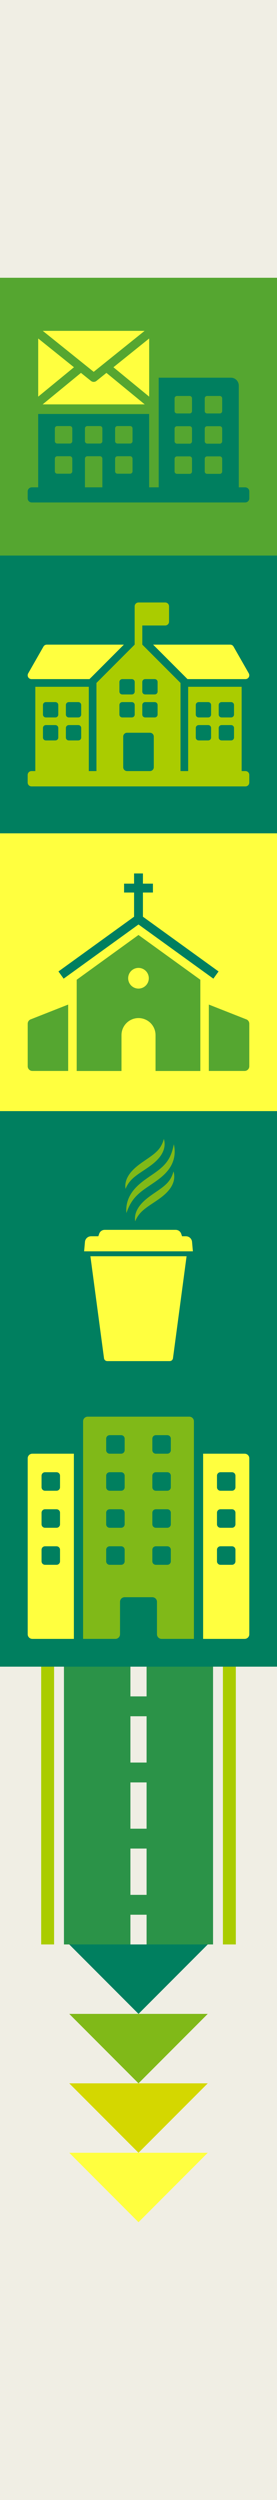
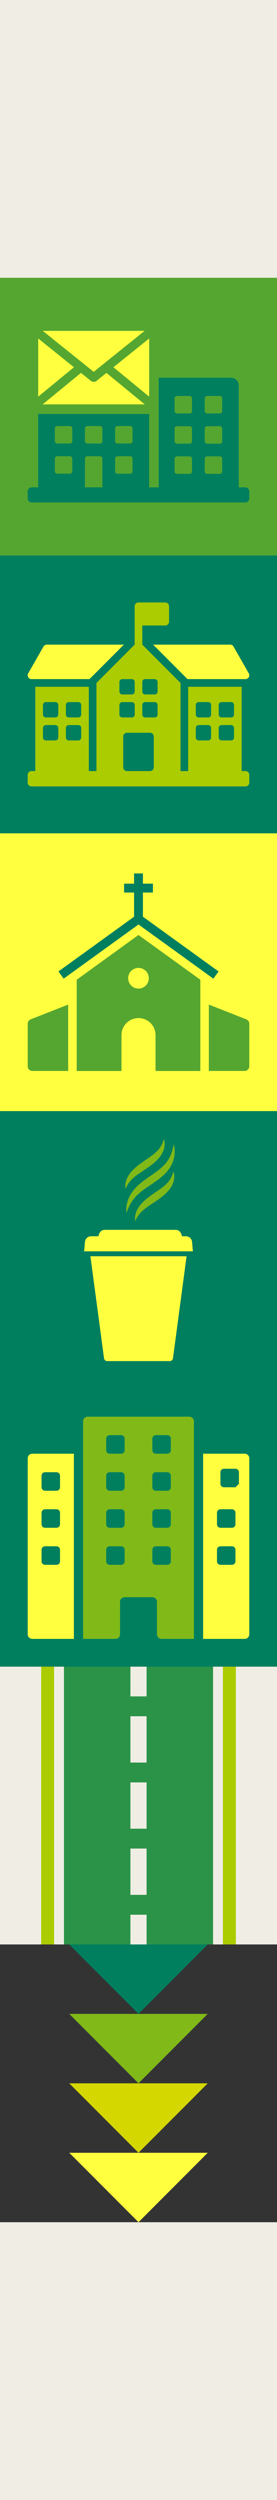
<svg xmlns="http://www.w3.org/2000/svg" id="_パーツ" data-name="パーツ" viewBox="0 0 160 1440">
  <rect x="0" y="0" width="160" height="1440" fill="#333333" stroke="none" />
  <defs>
    <style>
      .cls-1 {
        fill: none;
      }

      .cls-2 {
        fill: #ffff3f;
      }

      .cls-3 {
        fill: #2b9348;
      }

      .cls-4 {
        fill: #007f5f;
      }

      .cls-5 {
        fill: #f0eee4;
      }

      .cls-6 {
        fill: #80b918;
      }

      .cls-7 {
        fill: #ac0;
      }

      .cls-8 {
        fill: #d4d700;
      }

      .cls-9 {
        fill: #55a630;
      }

      .cls-10 {
        clip-path: url(#clippath);
      }
    </style>
    <clipPath id="clippath">
      <rect class="cls-1" y="960" width="160" height="160" transform="translate(-960 1120) rotate(-90)" />
    </clipPath>
  </defs>
  <g id="_レイヤー_7" data-name="レイヤー_7">
    <g>
      <rect class="cls-5" y="1280" width="160" height="160" />
      <rect class="cls-5" x="0" width="160" height="160" />
      <rect class="cls-5" x="0" y="640" width="160" height="160" />
      <rect class="cls-5" x="0" y="480" width="160" height="160" />
      <rect class="cls-5" x="0" y="320" width="160" height="160" />
      <rect class="cls-5" x="0" y="160" width="160" height="160" />
-       <rect class="cls-5" x="0" y="1120" width="160" height="160" />
      <rect class="cls-5" x="0" y="960" width="160" height="160" />
      <rect class="cls-5" x="0" y="800" width="160" height="160" />
      <g>
        <rect class="cls-1" y="1120" width="160" height="160" />
        <polygon class="cls-4" points="80 1160 40 1120 120 1120 80 1160" />
        <polygon class="cls-6" points="80 1200 40 1160 120 1160 80 1200" />
        <polygon class="cls-8" points="80 1240 40 1200 120 1200 80 1240" />
        <polygon class="cls-2" points="80 1280 40 1240 120 1240 80 1280" />
      </g>
      <g class="cls-10">
        <g>
          <rect class="cls-7" x="23.78" y="960" width="7.46" height="160" />
          <rect class="cls-7" x="128.76" y="960" width="7.46" height="160" />
          <path class="cls-3" d="M84.67,977.12h-9.34v-17.12s-38.39,0-38.39,0v160s38.39,0,38.39,0v-17.12h9.34v17.12s38.39,0,38.39,0v-160s-38.39,0-38.39,0v17.12ZM84.67,1091.44h-9.34v-26.67h9.34v26.67ZM84.67,1053.33h-9.34v-26.66h9.34v26.66ZM84.67,1015.23h-9.34v-26.67h9.34v26.67Z" />
        </g>
      </g>
      <g>
        <rect class="cls-4" y="800" width="160" height="160" />
        <g>
          <path class="cls-2" d="M18.67,837.33c-1.47,0-2.67,1.19-2.67,2.67v101.33c0,1.47,1.19,2.67,2.67,2.67h24v-106.67h-24ZM34.67,899.33c0,1.1-.9,2-2,2h-6.67c-1.1,0-2-.9-2-2v-6.67c0-1.1.9-2,2-2h6.67c1.1,0,2,.9,2,2v6.67ZM34.67,878c0,1.1-.9,2-2,2h-6.67c-1.1,0-2-.9-2-2v-6.67c0-1.1.9-2,2-2h6.67c1.1,0,2,.9,2,2v6.67ZM34.67,856.67c0,1.1-.9,2-2,2h-6.67c-1.1,0-2-.9-2-2v-6.67c0-1.1.9-2,2-2h6.67c1.1,0,2,.9,2,2v6.67Z" />
-           <path class="cls-2" d="M141.33,837.33h-24v106.67h24c1.47,0,2.67-1.19,2.67-2.67v-101.33c0-1.47-1.19-2.67-2.67-2.67ZM136,899.33c0,1.1-.9,2-2,2h-6.67c-1.1,0-2-.9-2-2v-6.67c0-1.1.9-2,2-2h6.67c1.1,0,2,.9,2,2v6.67ZM136,878c0,1.1-.9,2-2,2h-6.67c-1.1,0-2-.9-2-2v-6.67c0-1.1.9-2,2-2h6.67c1.1,0,2,.9,2,2v6.67ZM136,856.67c0,1.1-.9,2-2,2h-6.67c-1.1,0-2-.9-2-2v-6.67c0-1.1.9-2,2-2h6.67c1.1,0,2,.9,2,2v6.67Z" />
+           <path class="cls-2" d="M141.33,837.33h-24v106.67h24c1.47,0,2.67-1.19,2.67-2.67v-101.33c0-1.47-1.19-2.67-2.67-2.67ZM136,899.33c0,1.1-.9,2-2,2h-6.67c-1.1,0-2-.9-2-2v-6.67c0-1.1.9-2,2-2h6.67c1.1,0,2,.9,2,2v6.67ZM136,878c0,1.1-.9,2-2,2h-6.67c-1.1,0-2-.9-2-2v-6.67c0-1.1.9-2,2-2h6.67c1.1,0,2,.9,2,2v6.67ZM136,856.67h-6.67c-1.1,0-2-.9-2-2v-6.67c0-1.1.9-2,2-2h6.67c1.1,0,2,.9,2,2v6.67Z" />
        </g>
        <path class="cls-6" d="M109.33,816h-58.67c-1.47,0-2.67,1.19-2.67,2.67v125.33h18.67c1.47,0,2.67-1.19,2.67-2.67v-18.67c0-1.47,1.19-2.67,2.67-2.67h16c1.47,0,2.67,1.19,2.67,2.67v18.67c0,1.47,1.19,2.67,2.67,2.67h18.67v-125.33c0-1.47-1.19-2.67-2.67-2.67ZM72,899.33c0,1.1-.9,2-2,2h-6.67c-1.1,0-2-.9-2-2v-6.67c0-1.1.9-2,2-2h6.67c1.1,0,2,.9,2,2v6.67ZM72,878c0,1.1-.9,2-2,2h-6.67c-1.1,0-2-.9-2-2v-6.67c0-1.1.9-2,2-2h6.67c1.1,0,2,.9,2,2v6.67ZM72,856.67c0,1.1-.9,2-2,2h-6.67c-1.1,0-2-.9-2-2v-6.67c0-1.1.9-2,2-2h6.67c1.1,0,2,.9,2,2v6.67ZM72,835.33c0,1.1-.9,2-2,2h-6.67c-1.1,0-2-.9-2-2v-6.67c0-1.1.9-2,2-2h6.67c1.1,0,2,.9,2,2v6.67ZM98.67,899.33c0,1.1-.9,2-2,2h-6.67c-1.1,0-2-.9-2-2v-6.67c0-1.1.9-2,2-2h6.67c1.1,0,2,.9,2,2v6.67ZM98.67,878c0,1.1-.9,2-2,2h-6.67c-1.1,0-2-.9-2-2v-6.67c0-1.1.9-2,2-2h6.67c1.1,0,2,.9,2,2v6.67ZM98.67,856.67c0,1.1-.9,2-2,2h-6.67c-1.1,0-2-.9-2-2v-6.67c0-1.1.9-2,2-2h6.67c1.1,0,2,.9,2,2v6.67ZM98.67,835.33c0,1.1-.9,2-2,2h-6.67c-1.1,0-2-.9-2-2v-6.67c0-1.1.9-2,2-2h6.67c1.1,0,2,.9,2,2v6.67Z" />
      </g>
      <g>
        <rect class="cls-4" y="640" width="160" height="160" />
        <g>
          <g>
            <path class="cls-6" d="M100.42,659.1c.49,2.09.63,4.3.33,6.52-.29,2.22-1.08,4.43-2.26,6.4-1.18,1.98-2.73,3.7-4.38,5.19-1.66,1.49-3.43,2.77-5.17,3.97-3.49,2.4-6.93,4.5-9.72,7.25-1.4,1.36-2.63,2.89-3.65,4.62-1.04,1.72-1.83,3.64-2.55,5.68-.22-2.14-.03-4.36.58-6.51.61-2.15,1.68-4.21,3.03-6.02,2.74-3.65,6.42-6.24,9.85-8.6,3.45-2.36,6.76-4.57,9.21-7.53,1.23-1.47,2.24-3.14,3-4.99.78-1.85,1.28-3.87,1.72-5.98Z" />
            <path class="cls-6" d="M100.21,674.7c.5,1.57.58,3.3.24,5.01-.34,1.71-1.12,3.35-2.12,4.77-2.03,2.86-4.73,4.91-7.32,6.72-2.61,1.81-5.21,3.37-7.49,5.21-2.29,1.82-4.19,4-5.43,7.07-.3-1.62-.12-3.36.43-5,.56-1.64,1.49-3.15,2.57-4.47,2.19-2.65,4.88-4.6,7.45-6.38,2.58-1.79,5.11-3.39,7.2-5.35,2.12-1.93,3.65-4.37,4.48-7.58Z" />
            <path class="cls-6" d="M94.64,656c.5,1.57.58,3.3.24,5.01-.34,1.71-1.12,3.35-2.12,4.77-2.03,2.86-4.73,4.91-7.32,6.72-2.61,1.81-5.21,3.37-7.49,5.21-2.29,1.82-4.19,4-5.43,7.07-.3-1.62-.12-3.36.43-5,.56-1.64,1.49-3.15,2.57-4.47,2.19-2.65,4.88-4.6,7.45-6.38,2.58-1.79,5.11-3.39,7.2-5.35,2.12-1.93,3.65-4.37,4.48-7.58Z" />
          </g>
          <g>
            <path class="cls-2" d="M98.03,784h-36.07c-.95,0-1.76-.7-1.88-1.65l-7.86-58.75h55.55l-7.86,58.75c-.13.94-.93,1.65-1.88,1.65Z" />
            <path class="cls-2" d="M107.4,712.09h-2.24l-.51-1.46c-.47-1.34-1.74-2.24-3.16-2.24h-41.03c-1.42,0-2.69.9-3.16,2.24l-.51,1.46h-4.19c-1.84,0-3.37,1.4-3.53,3.23l-.48,5.45h62.82l-.48-5.45c-.16-1.83-1.69-3.23-3.53-3.23Z" />
          </g>
        </g>
      </g>
      <g>
        <rect class="cls-2" y="480" width="160" height="160" />
        <g>
          <path class="cls-9" d="M79.99,538.55l-35.69,25.79v52.55h25.88v-20.67c0-5.43,4.42-9.81,9.81-9.81,2.71,0,5.17,1.09,6.96,2.85,1.8,1.8,2.89,4.25,2.89,6.96v20.67h25.88v-52.55l-35.73-25.79ZM79.99,569.43c-3.28,0-5.96-2.67-5.96-5.96s2.67-5.96,5.96-5.96,5.96,2.67,5.96,5.96-2.67,5.96-5.96,5.96Z" />
          <polygon class="cls-4" points="82.56 528.03 82.56 514.1 88.33 514.1 88.33 508.98 82.56 508.98 82.56 503.11 77.44 503.11 77.44 508.98 71.67 508.98 71.67 514.1 77.44 514.1 77.44 528.03 33.76 559.56 36.76 563.71 80 532.5 123.24 563.71 126.24 559.56 82.56 528.03" />
          <g>
            <path class="cls-9" d="M17.71,587.16l21.67-8.53v38.24h-20.68c-1.49,0-2.7-1.21-2.7-2.7v-24.5c0-1.11.68-2.11,1.71-2.52Z" />
            <path class="cls-9" d="M142.29,587.16l-21.67-8.53v38.24h20.68c1.49,0,2.7-1.21,2.7-2.7v-24.5c0-1.11-.68-2.11-1.71-2.52Z" />
          </g>
        </g>
      </g>
      <g>
        <rect class="cls-4" y="320" width="160" height="160" />
        <path class="cls-7" d="M141.79,444.14h-2.21v-48.55h-30.9v48.55h-4.41v-50.76l-22.07-22.07v-11.03h13.24c1.22,0,2.21-.99,2.21-2.21v-8.83c0-1.22-.99-2.21-2.21-2.21h-15.45c-1.22,0-2.21.99-2.21,2.21v22.07l-22.07,22.07v50.76h-4.41v-48.55h-30.9v48.55h-2.21c-1.22,0-2.21.99-2.21,2.21v4.41c0,1.22.99,2.21,2.21,2.21h123.59c1.22,0,2.21-.99,2.21-2.21v-4.41c0-1.22-.99-2.21-2.21-2.21ZM33.66,424.83c0,.91-.74,1.66-1.66,1.66h-5.52c-.91,0-1.66-.74-1.66-1.66v-5.52c0-.91.74-1.66,1.66-1.66h5.52c.91,0,1.66.74,1.66,1.66v5.52ZM33.66,411.59c0,.91-.74,1.66-1.66,1.66h-5.52c-.91,0-1.66-.74-1.66-1.66v-5.52c0-.91.74-1.66,1.66-1.66h5.52c.91,0,1.66.74,1.66,1.66v5.52ZM46.9,424.83c0,.91-.74,1.66-1.66,1.66h-5.52c-.91,0-1.66-.74-1.66-1.66v-5.52c0-.91.74-1.66,1.66-1.66h5.52c.91,0,1.66.74,1.66,1.66v5.52ZM46.9,411.59c0,.91-.74,1.66-1.66,1.66h-5.52c-.91,0-1.66-.74-1.66-1.66v-5.52c0-.91.74-1.66,1.66-1.66h5.52c.91,0,1.66.74,1.66,1.66v5.52ZM68.97,392.83c0-.91.74-1.66,1.66-1.66h5.52c.91,0,1.66.74,1.66,1.66v5.52c0,.91-.74,1.66-1.66,1.66h-5.52c-.91,0-1.66-.74-1.66-1.66v-5.52ZM68.97,411.59v-5.52c0-.91.74-1.66,1.66-1.66h5.52c.91,0,1.66.74,1.66,1.66v5.52c0,.91-.74,1.66-1.66,1.66h-5.52c-.91,0-1.66-.74-1.66-1.66ZM88.83,441.93c0,1.22-.99,2.21-2.21,2.21h-13.24c-1.22,0-2.21-.99-2.21-2.21v-17.66c0-1.22.99-2.21,2.21-2.21h13.24c1.22,0,2.21.99,2.21,2.21v17.66ZM91.03,411.59c0,.91-.74,1.66-1.66,1.66h-5.52c-.91,0-1.66-.74-1.66-1.66v-5.52c0-.91.74-1.66,1.66-1.66h5.52c.91,0,1.66.74,1.66,1.66v5.52ZM91.03,398.34c0,.91-.74,1.66-1.66,1.66h-5.52c-.91,0-1.66-.74-1.66-1.66v-5.52c0-.91.74-1.66,1.66-1.66h5.52c.91,0,1.66.74,1.66,1.66v5.52ZM121.93,424.83c0,.91-.74,1.66-1.66,1.66h-5.52c-.91,0-1.66-.74-1.66-1.66v-5.52c0-.91.74-1.66,1.66-1.66h5.52c.91,0,1.66.74,1.66,1.66v5.52ZM121.93,411.59c0,.91-.74,1.66-1.66,1.66h-5.52c-.91,0-1.66-.74-1.66-1.66v-5.52c0-.91.74-1.66,1.66-1.66h5.52c.91,0,1.66.74,1.66,1.66v5.52ZM135.17,424.83c0,.91-.74,1.66-1.66,1.66h-5.52c-.91,0-1.66-.74-1.66-1.66v-5.52c0-.91.74-1.66,1.66-1.66h5.52c.91,0,1.66.74,1.66,1.66v5.52ZM135.17,411.59c0,.91-.74,1.66-1.66,1.66h-5.52c-.91,0-1.66-.74-1.66-1.66v-5.52c0-.91.74-1.66,1.66-1.66h5.52c.91,0,1.66.74,1.66,1.66v5.52Z" />
        <g>
          <path class="cls-2" d="M52.6,390.26l18.95-18.95H27.03c-.79,0-1.52.42-1.92,1.11l-8.83,15.45c-.39.68-.39,1.52,0,2.2.39.68,1.12,1.1,1.91,1.1h33.48l.91-.91Z" />
          <path class="cls-2" d="M143.71,387.87l-8.83-15.45c-.39-.69-1.12-1.11-1.92-1.11h-44.52l18.95,18.95.91.91h33.48c.79,0,1.51-.42,1.91-1.1.4-.68.4-1.52,0-2.2Z" />
        </g>
      </g>
      <g>
        <rect class="cls-9" y="160" width="160" height="160" />
        <g>
          <path class="cls-4" d="M141.66,280.71h-3.74v-58.57c0-2.55-2.04-4.59-4.55-4.59h-41.71v63.16h-5.52v-42.26H22.05v42.26h-3.72c-1.27,0-2.34,1.06-2.34,2.34v4.03c0,1.28,1.06,2.34,2.34,2.34h123.33c1.27,0,2.34-1.06,2.34-2.34v-4.03c0-1.28-1.06-2.34-2.34-2.34ZM41.76,271.49c0,.77-.64,1.36-1.36,1.36h-7.35c-.76,0-1.36-.6-1.36-1.36v-7.3c0-.77.6-1.4,1.36-1.4h7.35c.72,0,1.36.64,1.36,1.4v7.3ZM41.76,254.12c0,.72-.64,1.36-1.36,1.36h-7.35c-.76,0-1.36-.64-1.36-1.36v-7.35c0-.77.6-1.36,1.36-1.36h7.35c.72,0,1.36.6,1.36,1.36v7.35ZM59.13,280.71h-10.07v-16.52c0-.77.64-1.4,1.4-1.4h7.31c.76,0,1.36.64,1.36,1.4v16.52ZM59.13,254.12c0,.72-.59,1.36-1.36,1.36h-7.31c-.76,0-1.4-.64-1.4-1.36v-7.35c0-.77.64-1.36,1.4-1.36h7.31c.76,0,1.36.6,1.36,1.36v7.35ZM76.55,271.49c0,.77-.59,1.36-1.36,1.36h-7.35c-.76,0-1.36-.6-1.36-1.36v-7.3c0-.77.6-1.4,1.36-1.4h7.35c.76,0,1.36.64,1.36,1.4v7.3ZM76.55,254.12c0,.72-.59,1.36-1.36,1.36h-7.35c-.76,0-1.36-.64-1.36-1.36v-7.35c0-.77.6-1.36,1.36-1.36h7.35c.76,0,1.36.6,1.36,1.36v7.35ZM110.91,271.58c0,.77-.59,1.36-1.36,1.36h-7.31c-.76,0-1.4-.59-1.4-1.36v-7.35c0-.72.64-1.36,1.4-1.36h7.31c.76,0,1.36.64,1.36,1.36v7.35ZM110.91,254.16c0,.77-.59,1.4-1.36,1.4h-7.31c-.76,0-1.4-.64-1.4-1.4v-7.3c0-.77.64-1.36,1.4-1.36h7.31c.76,0,1.36.6,1.36,1.36v7.3ZM110.91,236.79c0,.77-.59,1.36-1.36,1.36h-7.31c-.76,0-1.4-.59-1.4-1.36v-7.35c0-.72.64-1.36,1.4-1.36h7.31c.76,0,1.36.64,1.36,1.36v7.35ZM128.33,271.58c0,.77-.59,1.36-1.36,1.36h-7.35c-.76,0-1.36-.59-1.36-1.36v-7.35c0-.72.59-1.36,1.36-1.36h7.35c.76,0,1.36.64,1.36,1.36v7.35ZM128.33,254.16c0,.77-.59,1.4-1.36,1.4h-7.35c-.76,0-1.36-.64-1.36-1.4v-7.3c0-.77.59-1.36,1.36-1.36h7.35c.76,0,1.36.6,1.36,1.36v7.3ZM128.33,236.79c0,.77-.59,1.36-1.36,1.36h-7.35c-.76,0-1.36-.59-1.36-1.36v-7.35c0-.72.59-1.36,1.36-1.36h7.35c.76,0,1.36.64,1.36,1.36v7.35Z" />
          <g>
            <polygon class="cls-2" points="42.72 211.54 22.07 194.97 22.07 228.47 42.72 211.54" />
            <polygon class="cls-2" points="24.71 190.58 54.12 214.18 83.53 190.58 24.71 190.58" />
            <path class="cls-2" d="M61.48,214.78l-5.77,4.63c-.46.37-1.03.56-1.59.56s-1.12-.19-1.59-.56l-5.77-4.63-22.12,18.14h58.95l-22.12-18.14Z" />
            <polygon class="cls-2" points="65.52 211.54 86.16 228.47 86.16 194.97 65.52 211.54" />
          </g>
        </g>
      </g>
    </g>
  </g>
</svg>